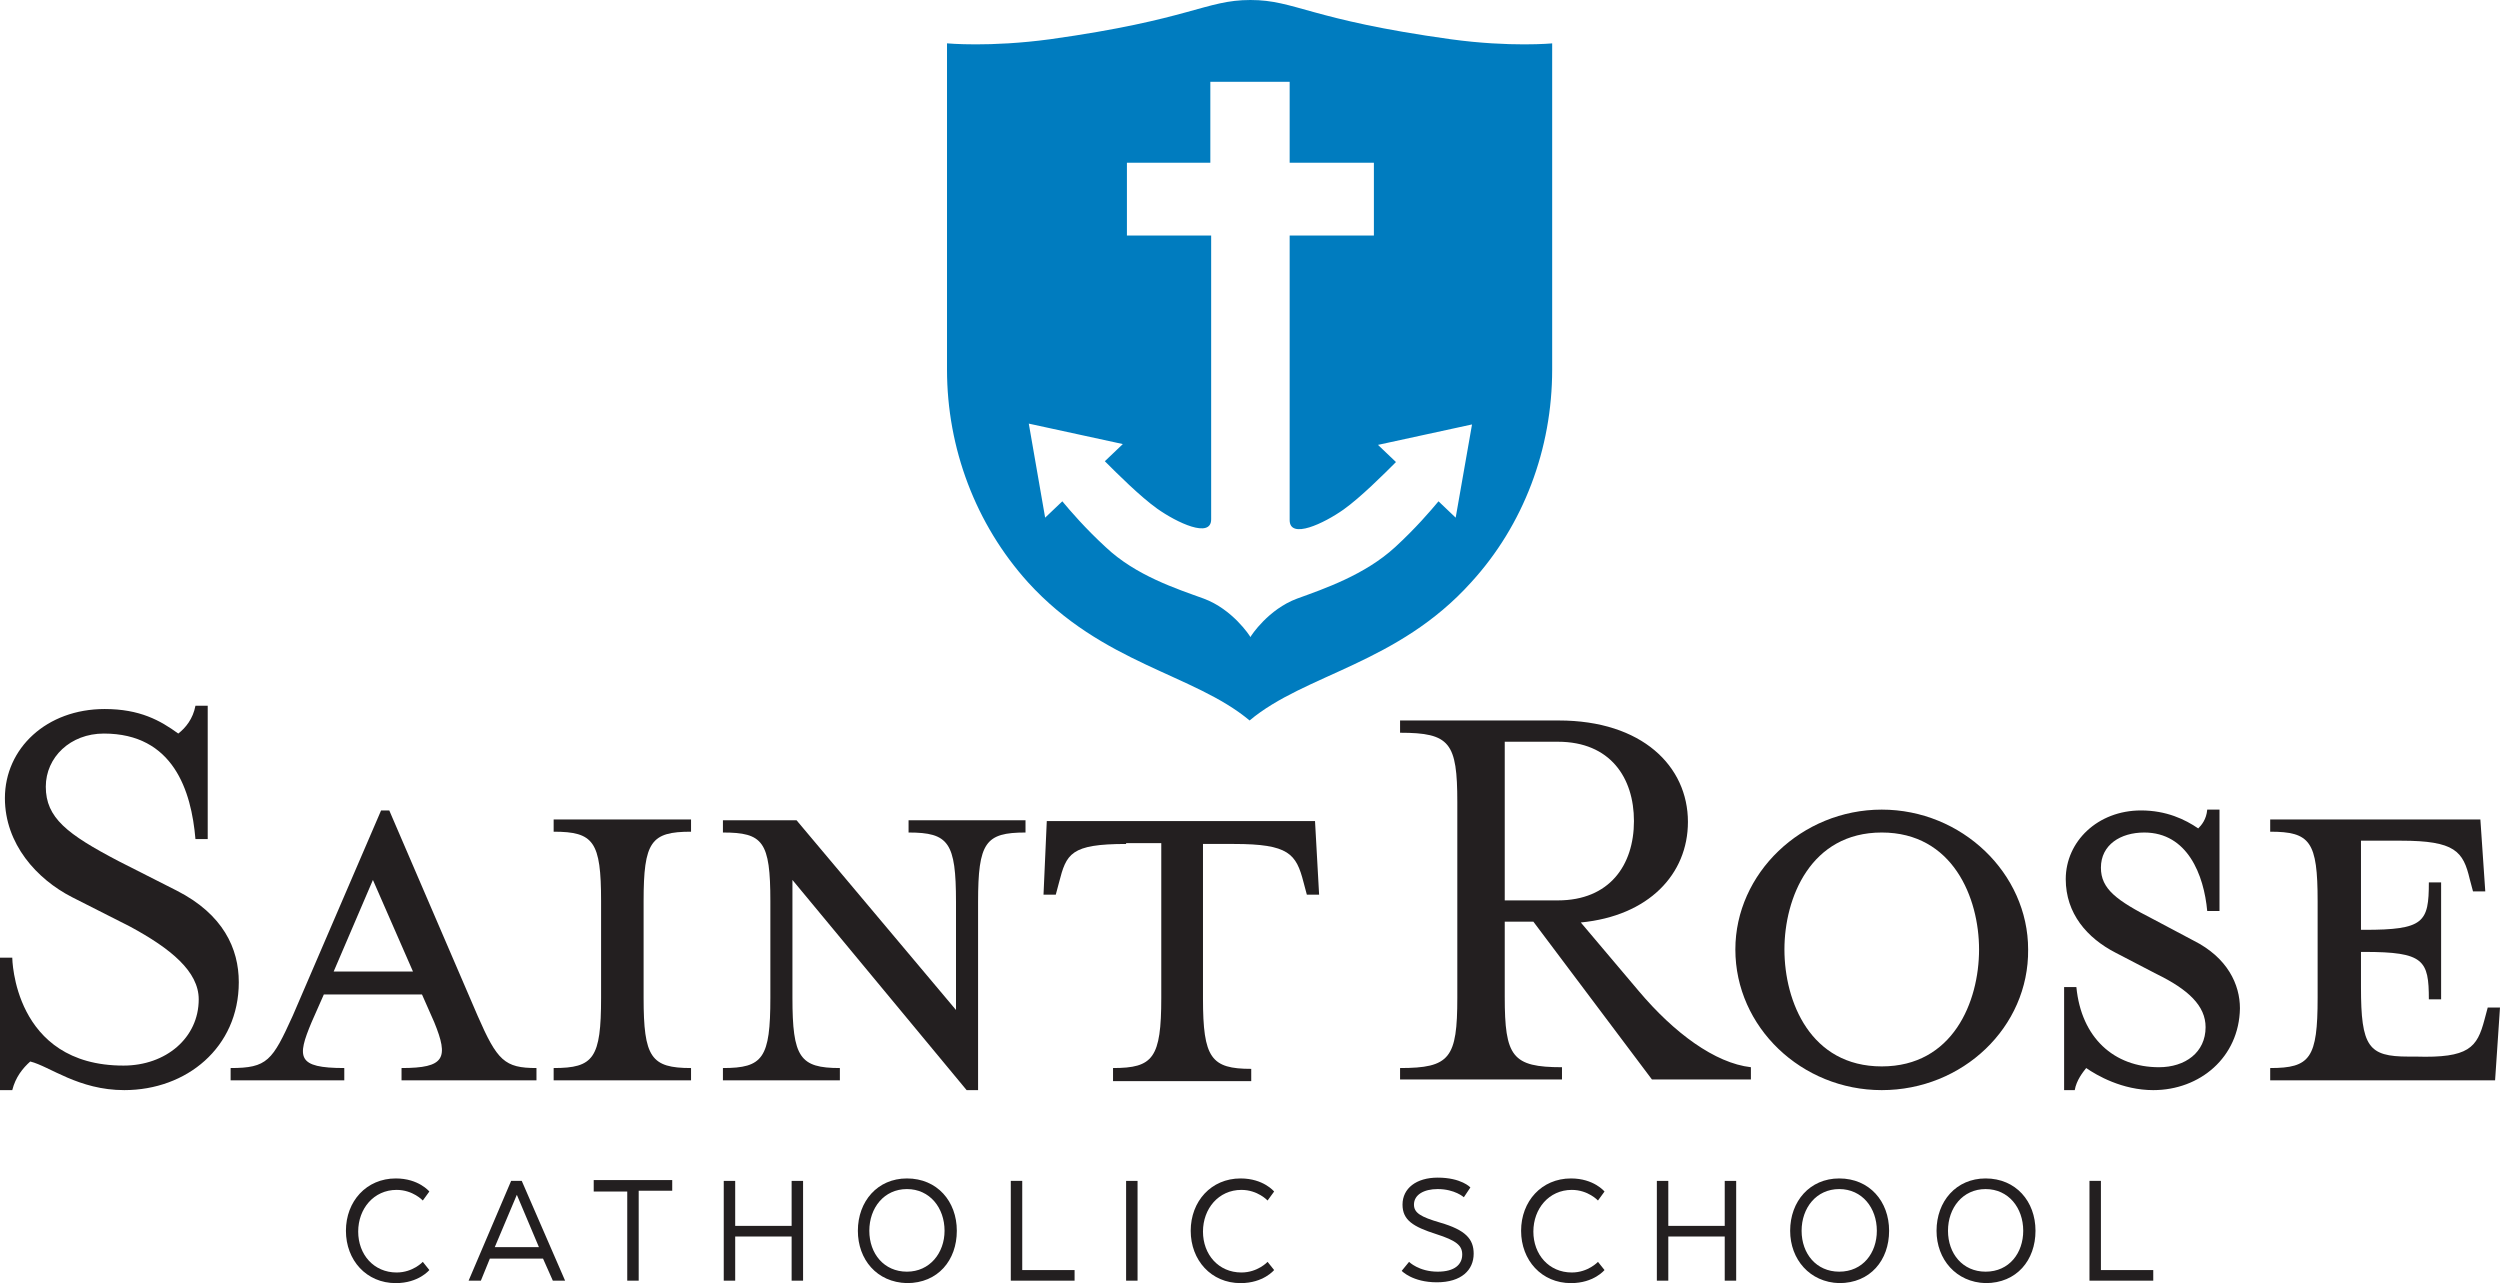
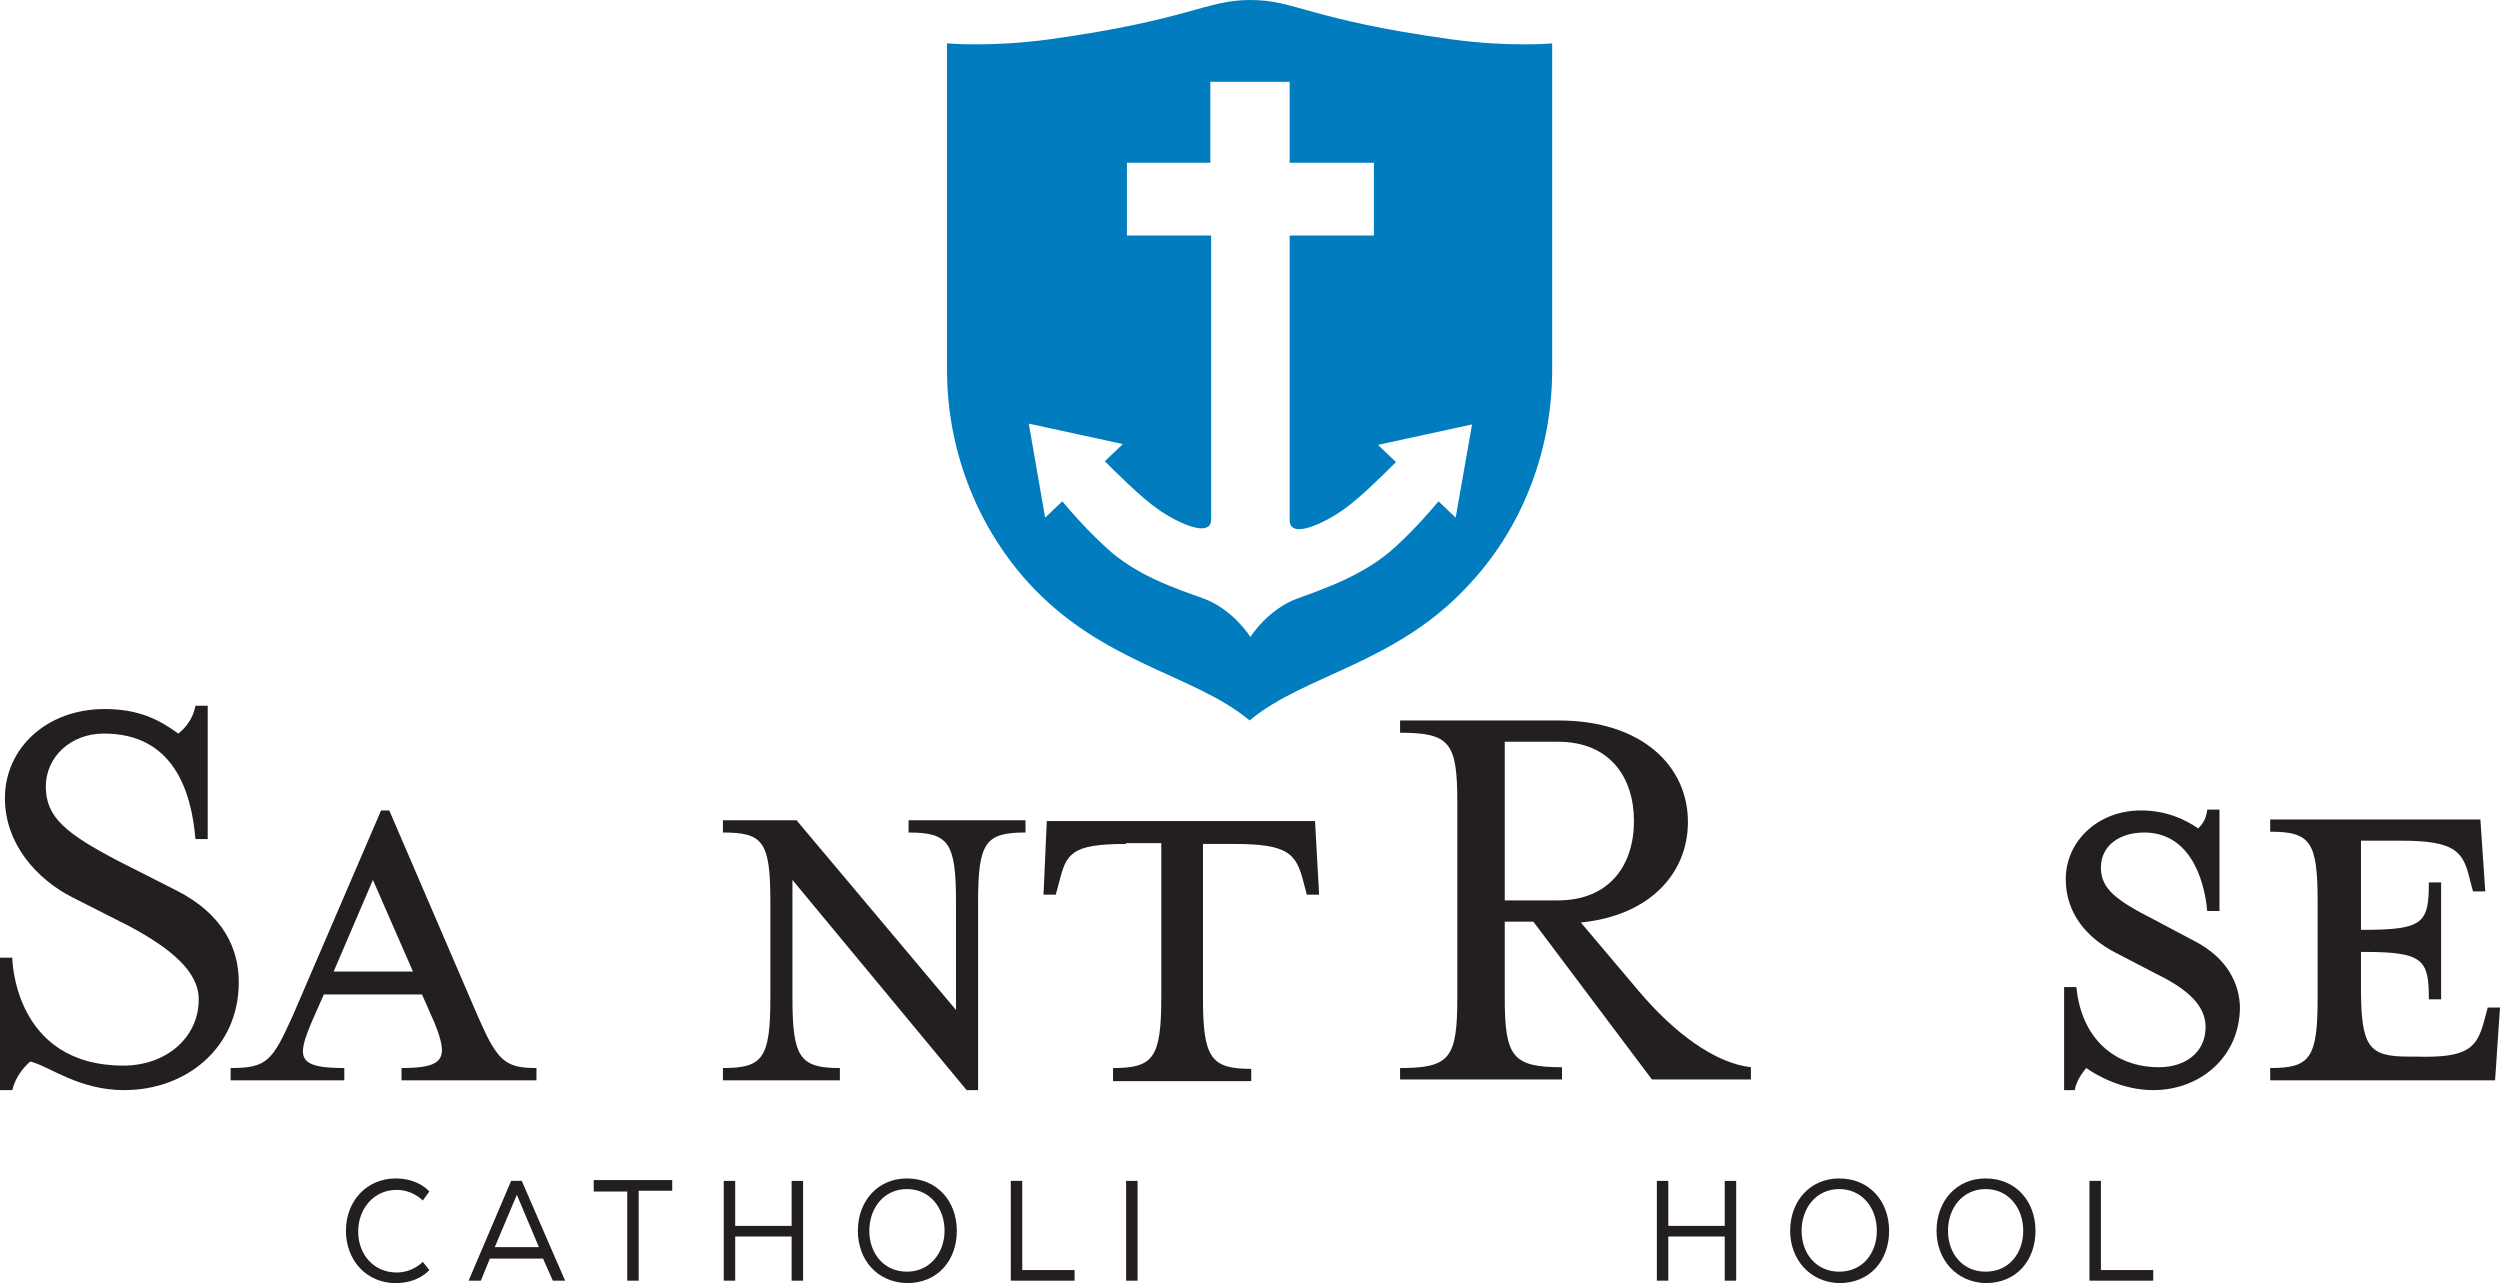
<svg xmlns="http://www.w3.org/2000/svg" version="1.1" id="Layer_1" x="0px" y="0px" width="305.7px" height="156.9px" viewBox="-379 436.5 305.7 156.9" style="enable-background:new -379 436.5 305.7 156.9;" xml:space="preserve">
  <style type="text/css">
	.st0{fill:#231F20;}
	.st1{fill:#007CBF;}
</style>
  <g>
    <g>
      <path class="st0" d="M-377.5,569.8h-1.5v-16.2h1.5c0,0,0.1,13.2,13.6,13.2c5.2,0,9.2-3.4,9.2-8.1c0-3.4-3.4-6.2-8.4-8.9l-7.1-3.6    c-4.3-2.2-8.2-6.5-8.2-12.1c0-6.1,5.1-10.9,12.2-10.9c4.3,0,6.8,1.4,9,3c0.9-0.7,1.8-1.8,2.1-3.4h1.5v16.3h-1.5    c-0.5-5.9-2.7-12.9-11.2-12.9c-4.1,0-7.1,2.9-7.1,6.5c0,3.8,2.6,5.8,8.9,9.1l7.1,3.6c5.7,2.9,7.6,7.1,7.6,11.2    c0,8-6.4,13.2-14,13.2c-5.6,0-9.1-2.9-11.5-3.5C-376.2,567.1-377.1,568.2-377.5,569.8z" />
      <path class="st0" d="M-340.9,561.5c-1.8,4.3-1.8,5.6,4,5.6v1.5h-13.9v-1.5c4.5,0,5.1-0.9,7.6-6.4l10.8-25.1h1l10.8,25.1    c2.4,5.5,3.3,6.4,7.2,6.4v1.5h-16.5v-1.5c5.3,0,5.8-1.2,4-5.6l-1.5-3.4h-12L-340.9,561.5z M-333.4,544.1l-4.8,11.2h9.7    L-333.4,544.1z" />
-       <path class="st0" d="M-311.3,568.6v-1.5c4.9,0,5.8-1.2,5.8-8.6v-11.8c0-7.3-0.9-8.5-5.8-8.5v-1.5h16.8v1.5c-4.9,0-5.8,1.2-5.8,8.5    v11.8c0,7.3,0.9,8.6,5.8,8.6v1.5H-311.3z" />
      <path class="st0" d="M-290.6,538.3v-1.5h9l19.5,23.2v-13.2c0-7.3-0.9-8.5-5.8-8.5v-1.5h14.3v1.5c-4.9,0-5.8,1.2-5.8,8.5v23h-1.4    l-21.3-25.7v14.4c0,7.3,0.9,8.6,5.8,8.6v1.5h-14.3v-1.5c4.9,0,5.8-1.2,5.8-8.6v-11.8C-284.8,539.4-285.7,538.3-290.6,538.3z" />
      <path class="st0" d="M-241.3,539.7c-6.8,0-7.3,1.2-8.2,4.7l-0.4,1.5h-1.5l0.4-9h32.8l0.5,9h-1.5l-0.4-1.5    c-0.9-3.5-1.8-4.7-8.5-4.7h-3.8v18.9c0,7.3,1,8.6,5.9,8.6v1.5h-16.9v-1.6c4.9,0,5.9-1.2,5.9-8.6v-18.9h-4.3V539.7z" />
      <path class="st0" d="M-178.6,557.7c4.3,5.1,9.3,8.8,13.7,9.3v1.5H-177l-14.5-19.3h-3.5v9.2c0,7.3,0.9,8.6,7,8.6v1.5h-19.8v-1.4    c6.1,0,7-1.2,7-8.6v-23.9c0-7.3-0.9-8.5-7-8.5v-1.5h19.4c10.2,0,15.8,5.6,15.8,12.4c0,6.4-4.8,11.5-13.1,12.3L-178.6,557.7z     M-179.2,536.9c0-5.3-2.9-9.7-9.3-9.7h-6.5v19.4h6.5C-182.2,546.6-179.2,542.3-179.2,536.9z" />
-       <path class="st0" d="M-148.9,569.8c-9.8,0-17.9-7.7-17.9-17.2c0-9.3,8.1-17.1,17.9-17.1s17.9,7.8,17.9,17.1    C-130.9,562.1-139,569.8-148.9,569.8z M-148.9,538.3c-8.7,0-11.9,8-11.9,14.3c0,6.4,3.2,14.3,11.9,14.3s11.9-7.9,11.9-14.3    C-137,546.3-140.2,538.3-148.9,538.3z" />
      <path class="st0" d="M-115.7,569.8c-3.8,0-6.9-1.8-8.2-2.7c-0.4,0.5-1.2,1.5-1.4,2.7h-1.3v-12.6h1.5c0.6,6.2,4.6,9.8,10.1,9.8    c3.2,0,5.7-1.8,5.7-4.9c0-2.6-2.1-4.6-6-6.5l-5-2.6c-3.5-1.8-6.1-4.8-6.1-9c0-4.6,3.9-8.4,9.2-8.4c3.1,0,5.4,1.1,7,2.2    c0.4-0.4,1-1.1,1.1-2.3h1.5v12.4h-1.5c-0.4-4.4-2.4-9.6-7.7-9.6c-2.9,0-5.3,1.5-5.3,4.3c0,2.6,1.9,4,6.4,6.3l4.9,2.6    c4.2,2.1,5.7,5.4,5.7,8.3C-105.2,565.8-110,569.8-115.7,569.8z" />
      <path class="st0" d="M-75.2,561.2l0.4-1.5h1.5l-0.6,8.9h-27.5v-1.5c4.9,0,5.8-1.2,5.8-8.6v-11.8c0-7.3-0.9-8.5-5.8-8.5v-1.5h16.2    h9.5l0.6,8.8h-1.5L-77,544c-0.8-3.4-1.8-4.7-8.4-4.7h-4.9v10.9h0.4c7.3,0,7.9-0.9,7.9-5.8h1.5v14.3H-82c0-4.8-0.6-5.8-7.9-5.8    h-0.4v4.3c0,7.3,0.9,8.5,5.8,8.5h0.9C-77.1,565.9-76.1,564.6-75.2,561.2z" />
    </g>
    <g>
      <path class="st0" d="M-326.5,591.8c0,0-1.3,1.6-4.1,1.6c-3.6,0-6.1-2.8-6.1-6.4c0-3.6,2.5-6.4,6.1-6.4c2.8,0,4.1,1.6,4.1,1.6    l-0.8,1.1c0,0-1.2-1.3-3.2-1.3c-2.8,0-4.7,2.3-4.7,5.1c0,2.8,1.9,5,4.7,5c2,0,3.2-1.3,3.2-1.3L-326.5,591.8z" />
      <path class="st0" d="M-309.9,593.1h-1.5l-1.2-2.7h-6.5l-1.1,2.7h-1.5l5.2-12.2h1.3L-309.9,593.1z M-318.5,589h5.4l-2.7-6.4    L-318.5,589z" />
      <path class="st0" d="M-306.4,580.8h9.6v1.3h-4.1v11h-1.4v-10.9h-4.1V580.8z" />
      <path class="st0" d="M-280.8,593.1h-1.4v-5.4h-6.9v5.4h-1.4v-12.2h1.4v5.5h6.9v-5.5h1.4V593.1z" />
      <path class="st0" d="M-274.1,587c0-3.6,2.4-6.4,6-6.4c3.7,0,6.1,2.8,6.1,6.4s-2.3,6.4-6.1,6.4C-271.8,593.3-274.1,590.5-274.1,587    z M-263.5,587c0-2.8-1.8-5.1-4.6-5.1c-2.8,0-4.6,2.3-4.6,5.1c0,2.8,1.8,5,4.6,5C-265.3,592-263.5,589.7-263.5,587z" />
      <path class="st0" d="M-255.4,593.1v-12.2h1.4v10.9h6.4v1.3H-255.4L-255.4,593.1z" />
      <path class="st0" d="M-239.9,593.1h-1.4v-12.2h1.4V593.1z" />
-       <path class="st0" d="M-223.2,591.8c0,0-1.3,1.6-4.1,1.6c-3.6,0-6.1-2.8-6.1-6.4c0-3.6,2.5-6.4,6.1-6.4c2.8,0,4.1,1.6,4.1,1.6    l-0.8,1.1c0,0-1.2-1.3-3.2-1.3c-2.8,0-4.7,2.3-4.7,5.1c0,2.8,1.9,5,4.7,5c2,0,3.2-1.3,3.2-1.3L-223.2,591.8z" />
-       <path class="st0" d="M-206.7,590.8c0,0,1.2,1.2,3.5,1.2c2.1,0,3-0.9,3-2.1c0-1.1-0.7-1.7-3.2-2.5c-2.8-0.9-4.1-1.7-4.1-3.6    c0-2,1.7-3.3,4.3-3.3c2.9,0,4,1.2,4,1.2l-0.8,1.2c0,0-1.1-1-3.2-1c-1.7,0-2.9,0.7-2.9,1.9c0,1,0.8,1.5,3.2,2.2    c3.1,0.9,4.1,2,4.1,3.8c0,2-1.5,3.5-4.5,3.5s-4.3-1.4-4.3-1.4L-206.7,590.8z" />
-       <path class="st0" d="M-182.8,591.8c0,0-1.3,1.6-4.1,1.6c-3.6,0-6.1-2.8-6.1-6.4c0-3.6,2.5-6.4,6.1-6.4c2.8,0,4.1,1.6,4.1,1.6    l-0.8,1.1c0,0-1.2-1.3-3.2-1.3c-2.8,0-4.7,2.3-4.7,5.1c0,2.8,1.9,5,4.7,5c2,0,3.2-1.3,3.2-1.3L-182.8,591.8z" />
      <path class="st0" d="M-166.7,593.1h-1.4v-5.4h-6.9v5.4h-1.4v-12.2h1.4v5.5h6.9v-5.5h1.4L-166.7,593.1L-166.7,593.1z" />
      <path class="st0" d="M-160.1,587c0-3.6,2.4-6.4,6-6.4c3.7,0,6.1,2.8,6.1,6.4s-2.3,6.4-6.1,6.4C-157.7,593.3-160.1,590.5-160.1,587    z M-149.5,587c0-2.8-1.8-5.1-4.6-5.1s-4.6,2.3-4.6,5.1c0,2.8,1.8,5,4.6,5C-151.2,592-149.5,589.7-149.5,587z" />
      <path class="st0" d="M-142.2,587c0-3.6,2.4-6.4,6-6.4c3.7,0,6.1,2.8,6.1,6.4s-2.3,6.4-6.1,6.4C-139.8,593.3-142.2,590.5-142.2,587    z M-131.6,587c0-2.8-1.8-5.1-4.6-5.1s-4.6,2.3-4.6,5.1c0,2.8,1.8,5,4.6,5C-133.3,592-131.6,589.7-131.6,587z" />
      <path class="st0" d="M-123.5,593.1v-12.2h1.4v10.9h6.4v1.3H-123.5L-123.5,593.1z" />
    </g>
  </g>
  <g>
    <path class="st1" d="M-201.6,441.3c-17.3-2.4-19-4.8-24.5-4.8l0,0l0,0c-5.5,0-7.3,2.4-24.5,4.8c-7.4,1-12.6,0.5-12.6,0.5v39.9   c0,9.6,3.5,18.9,9.9,26c9.1,10,20.3,11.2,27.1,16.9l0,0l0,0l0,0l0,0l0,0l0,0l0,0l0,0c6.8-5.7,18.1-6.9,27.1-16.9   c6.4-7,9.9-16.3,9.9-26v-39.9C-189.1,441.8-194.3,442.3-201.6,441.3z M-201,499.8l-2.1-2c-1,1.2-2.8,3.3-5.3,5.6   c-3.7,3.4-8.7,5.1-12,6.3c-3.5,1.3-5.6,4.5-5.7,4.7c-0.1-0.2-2.2-3.4-5.7-4.7c-3.3-1.2-8.3-2.8-12-6.3c-2.5-2.3-4.3-4.4-5.3-5.6   l-2.1,2l-2-11.5l11.5,2.5l-2.2,2.1c1.5,1.5,4.3,4.3,6.4,5.8c2.4,1.7,6.6,3.7,6.6,1.3v-34.7h-10.3v-8.9h10.2v-9.9h9.7v9.9h10.3v8.9   h-10.3v34.8c0,2.4,4.2,0.4,6.6-1.3c2.1-1.5,4.9-4.3,6.4-5.8l-2.2-2.1l11.5-2.5L-201,499.8z" />
  </g>
</svg>